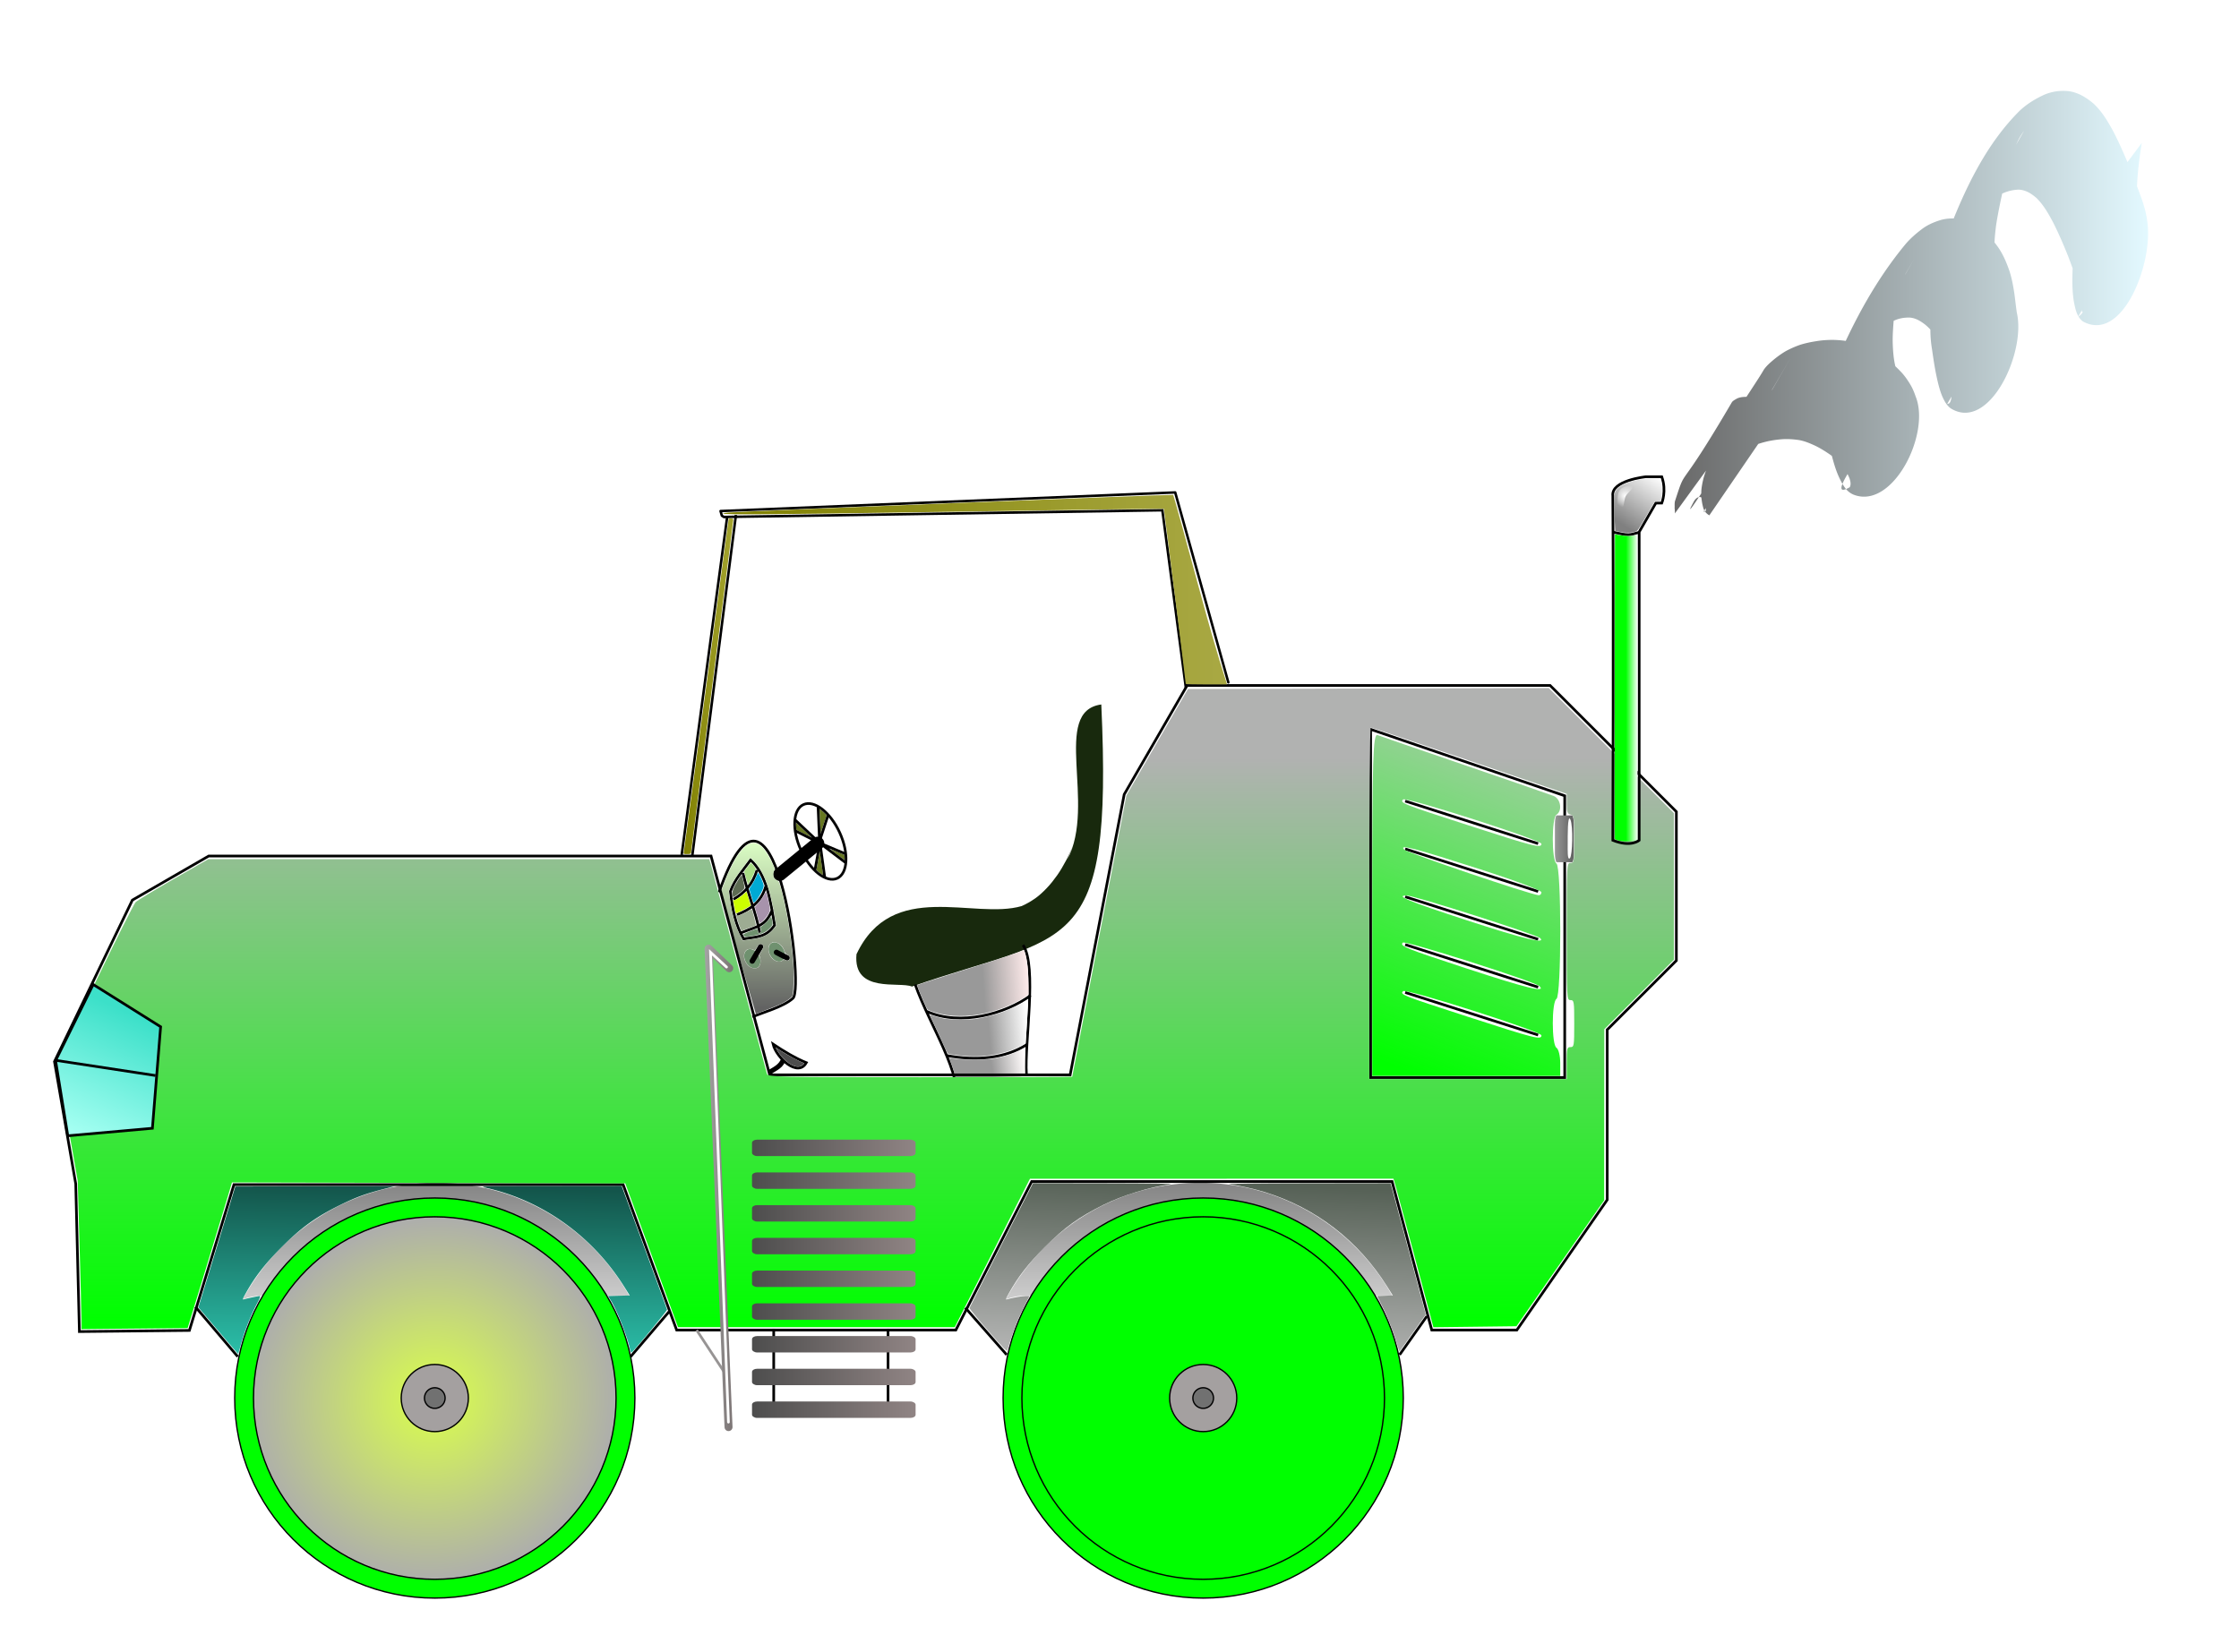
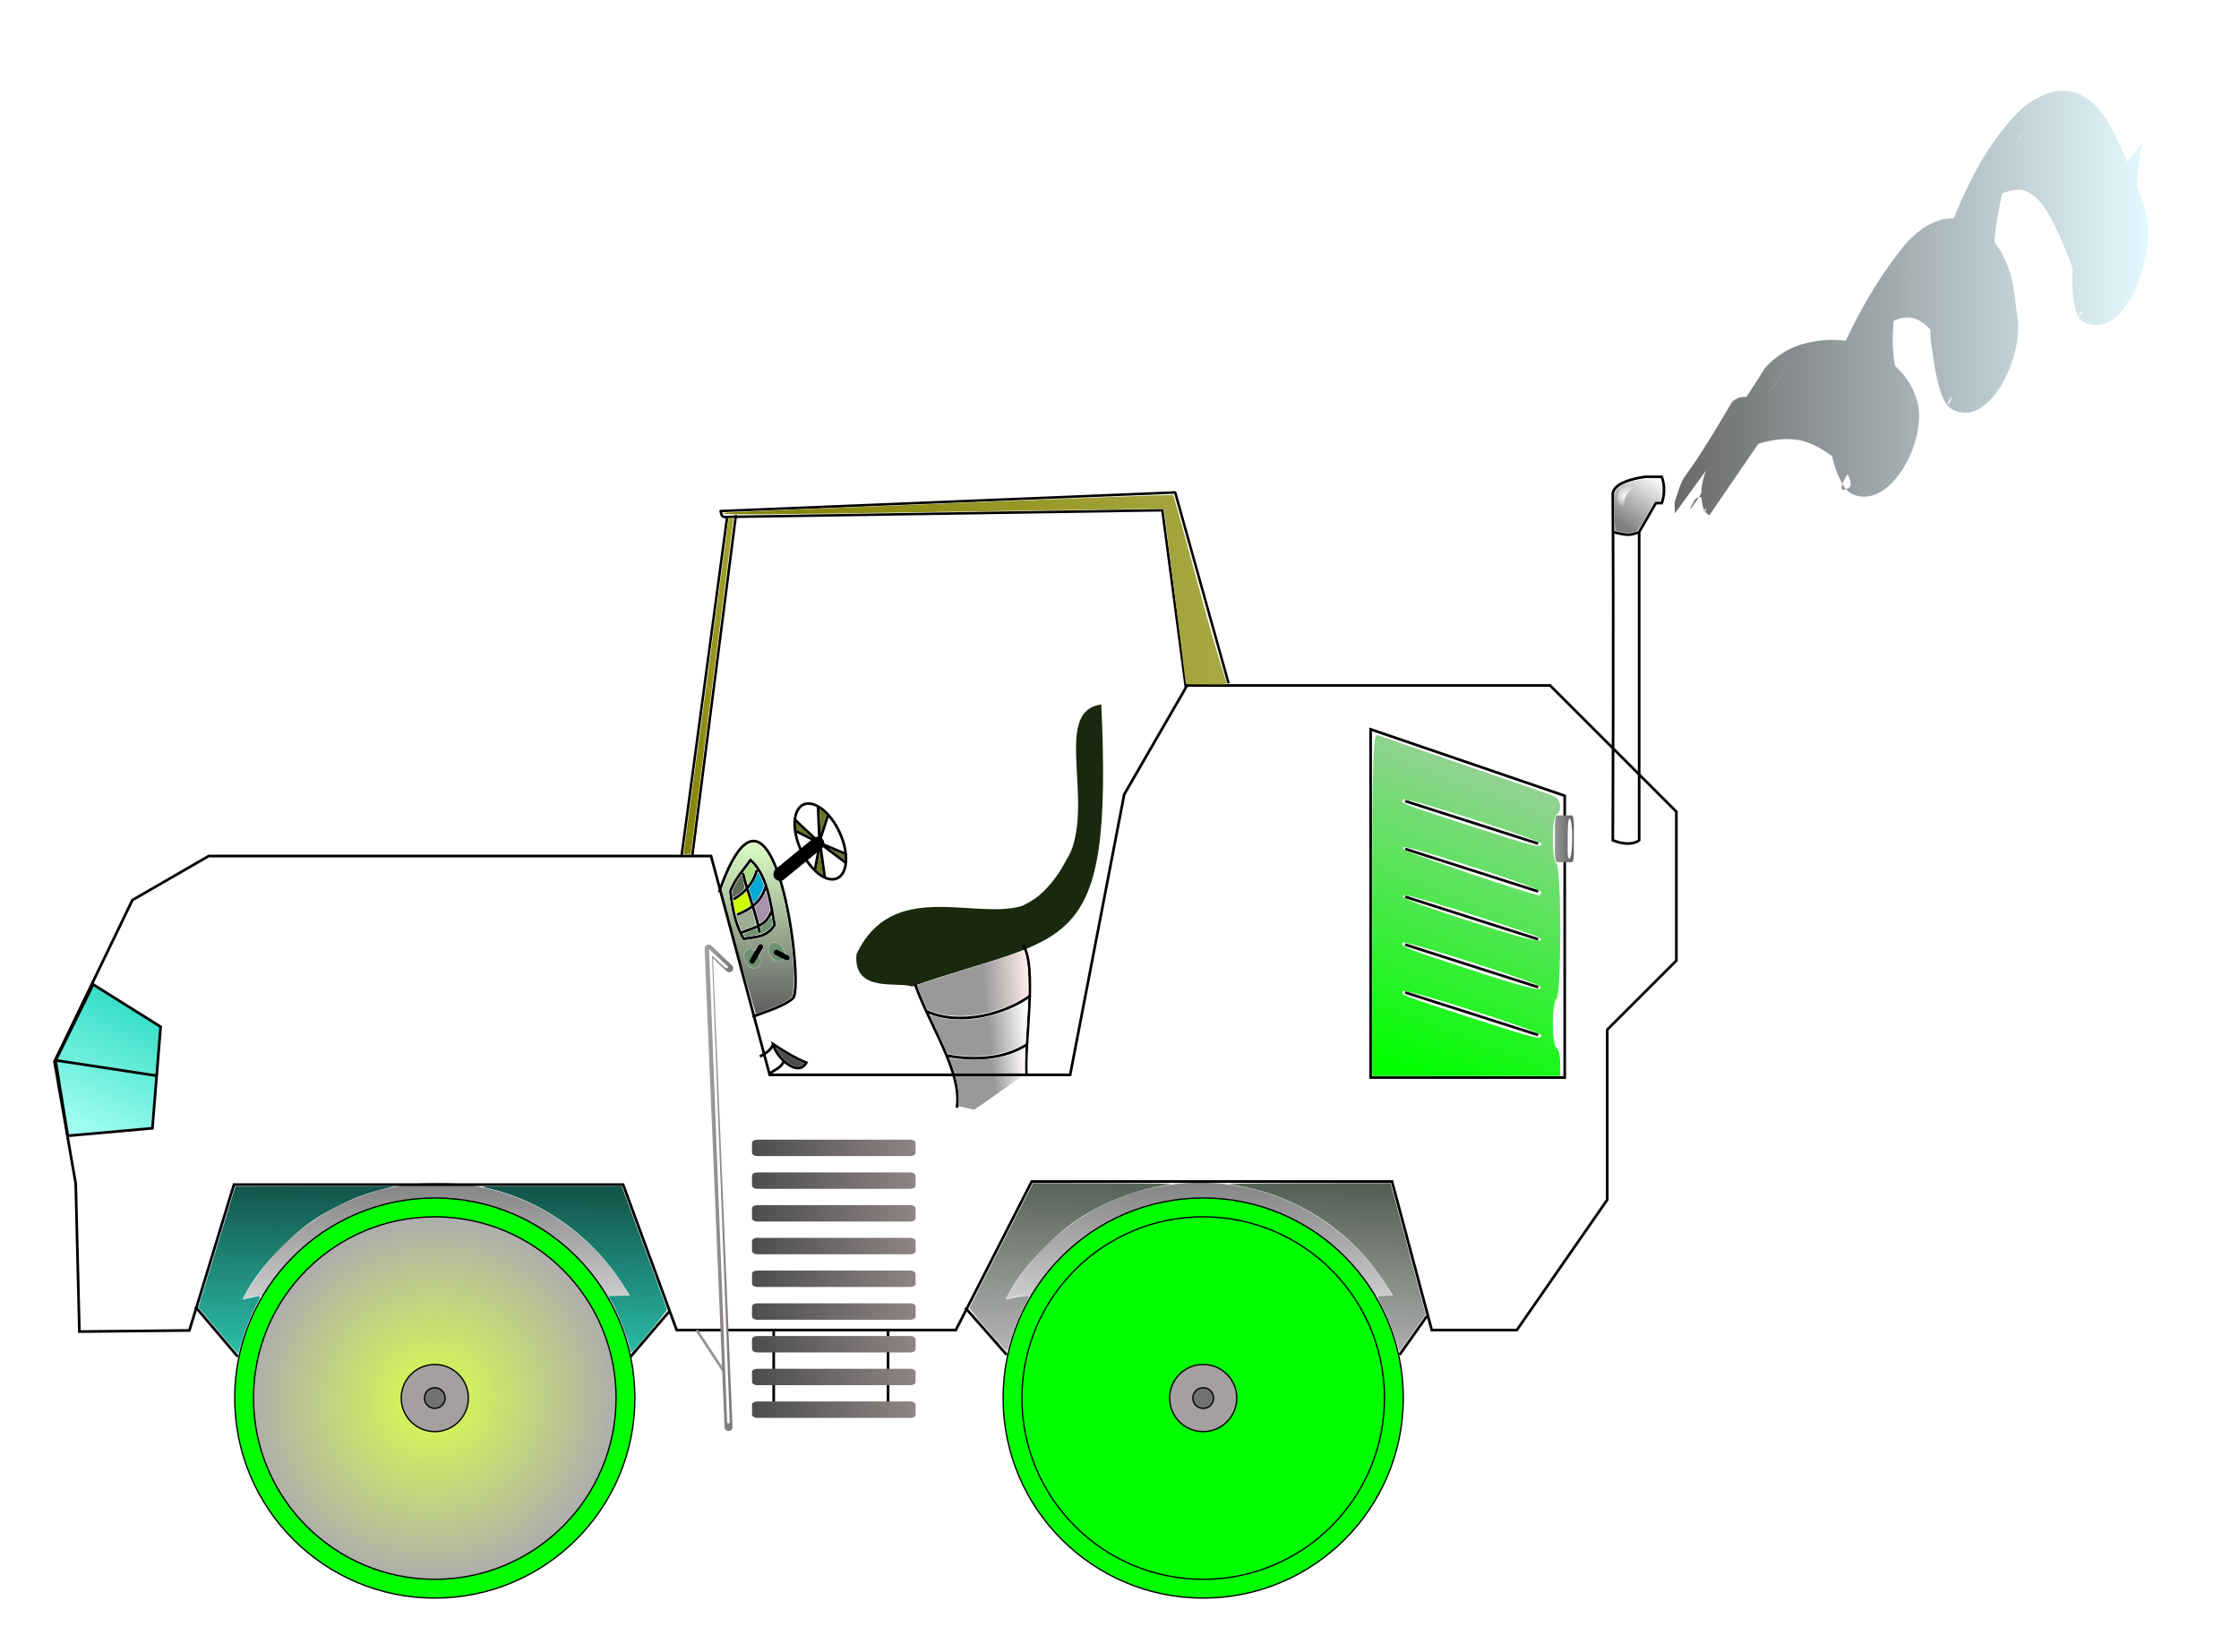
<svg xmlns="http://www.w3.org/2000/svg" xmlns:xlink="http://www.w3.org/1999/xlink" viewBox="0 0 842.1 621.44">
  <defs>
    <linearGradient id="u" y2="875.59" xlink:href="#e" gradientUnits="userSpaceOnUse" x2="509.47" y1="811.95" x1="511.95" />
    <linearGradient id="f">
      <stop offset="0" stop-color="#4d4d4d" />
      <stop offset="1" stop-color="#908484" />
    </linearGradient>
    <linearGradient id="d">
      <stop offset="0" stop-color="#13544a" />
      <stop offset="1" stop-color="#2bbfa9" />
    </linearGradient>
    <linearGradient id="c">
      <stop offset="0" stop-color="#999" />
      <stop offset="1" stop-color="#505050" />
    </linearGradient>
    <linearGradient id="b">
      <stop offset="0" stop-color="#838383" />
      <stop offset="1" stop-color="#cbcbcb" />
    </linearGradient>
    <linearGradient id="a">
      <stop offset="0" stop-color="#daff4b" />
      <stop offset="1" stop-color="#adadad" />
    </linearGradient>
    <linearGradient id="i" y2="223.46" gradientUnits="userSpaceOnUse" x2="267.99" gradientTransform="translate(78 455)" y1="286.04" x1="269.05">
      <stop offset="0" stop-color="#626262" />
      <stop offset="1" stop-color="#dcffc5" />
    </linearGradient>
    <linearGradient id="M" y2="579.06" gradientUnits="userSpaceOnUse" x2="523.4" gradientTransform="matrix(1 0 0 .876 0 85.666)" y1="579.06" x1="332.42">
      <stop offset="0" stop-color="olive" />
      <stop offset="1" stop-color="#a9a944" />
    </linearGradient>
    <linearGradient id="j" y2="261.29" gradientUnits="userSpaceOnUse" x2="377.77" gradientTransform="matrix(.83 0 0 1.219 133.73 416.03)" y1="263.41" x1="357.27">
      <stop offset="0" stop-color="#999" />
      <stop offset="1" stop-color="#ffebeb" />
    </linearGradient>
    <linearGradient id="k" y2="276.95" gradientUnits="userSpaceOnUse" x2="377.7" gradientTransform="matrix(.83 0 0 1.219 133.73 416.03)" y1="279.42" x1="360.12">
      <stop offset="0" stop-color="#999" />
      <stop offset="1" stop-color="#fff" />
    </linearGradient>
    <linearGradient id="l" y2="288.69" gradientUnits="userSpaceOnUse" x2="376.36" gradientTransform="matrix(.83 0 0 1.219 133.73 416.03)" y1="291.69" x1="361.69">
      <stop offset="0" stop-color="#999" />
      <stop offset="1" stop-color="#fffbfb" />
    </linearGradient>
    <linearGradient id="B" y2="860.39" xlink:href="#f" gradientUnits="userSpaceOnUse" x2="404.86" y1="860.39" x1="343.34" />
    <linearGradient id="g" y2="854.46" xlink:href="#b" gradientUnits="userSpaceOnUse" x2="367.7" y1="811.24" x1="367.7" />
    <linearGradient id="n" y2="717.86" xlink:href="#c" gradientUnits="userSpaceOnUse" x2="654.55" y1="717.86" x1="645" />
    <linearGradient id="C" y2="848.07" xlink:href="#f" gradientUnits="userSpaceOnUse" x2="404.86" y1="848.07" x1="343.34" />
    <linearGradient id="p" y2="652.14" gradientUnits="userSpaceOnUse" x2="371.94" y1="864.27" x1="371.94">
      <stop offset="0" stop-color="#0f0" />
      <stop offset="1" stop-color="#b1b2b1" />
    </linearGradient>
    <linearGradient id="r" y2="657.8" gradientUnits="userSpaceOnUse" x2="627.91" y1="768.11" x1="585.48">
      <stop offset="0" stop-color="#0f0" />
      <stop offset="1" stop-color="#95d195" />
    </linearGradient>
    <linearGradient id="D" y2="835.76" xlink:href="#f" gradientUnits="userSpaceOnUse" x2="404.86" y1="835.76" x1="343.34" />
    <linearGradient id="s" y2="747.61" gradientUnits="userSpaceOnUse" x2="108.25" y1="792.61" x1="87.5">
      <stop offset="0" stop-color="#a5fff2" />
      <stop offset="1" stop-color="#3ce0c9" />
    </linearGradient>
    <linearGradient id="t" y2="877.28" xlink:href="#d" gradientUnits="userSpaceOnUse" x2="215.92" y1="813.29" x1="216.79" />
    <linearGradient id="e">
      <stop offset="0" stop-color="#566156" />
      <stop offset="1" stop-color="#b1b2b1" />
    </linearGradient>
    <linearGradient id="v" y2="624.61" gradientUnits="userSpaceOnUse" x2="715.5" gradientTransform="translate(-39)" y1="624.61" x1="711">
      <stop offset="0" stop-color="#0f0" />
      <stop offset="1" stop-color="#fff" />
    </linearGradient>
    <linearGradient id="w" y2="546.86" gradientUnits="userSpaceOnUse" x2="724.25" gradientTransform="translate(-39)" y1="565.61" x1="711.5">
      <stop offset="0" stop-color="gray" />
      <stop offset="1" stop-color="#fff" />
    </linearGradient>
    <linearGradient id="E" y2="798.82" xlink:href="#f" gradientUnits="userSpaceOnUse" x2="404.86" y1="798.82" x1="343.34" />
    <linearGradient id="F" y2="811.14" xlink:href="#f" gradientUnits="userSpaceOnUse" x2="404.86" y1="811.14" x1="343.34" />
    <linearGradient id="A" y2="481.03" gradientUnits="userSpaceOnUse" x2="868.42" y1="481.03" x1="690.33">
      <stop offset="0" stop-color="#696969" />
      <stop offset="1" stop-color="#e3f9ff" />
    </linearGradient>
    <linearGradient id="G" y2="823.45" xlink:href="#f" gradientUnits="userSpaceOnUse" x2="404.86" y1="823.45" x1="343.34" />
    <linearGradient id="K" y2="813.86" gradientUnits="userSpaceOnUse" x2="337.5" y1="813.86" x1="325.5">
      <stop offset="0" stop-color="#a4a4a4" />
      <stop offset="1" stop-color="#766e6e" />
    </linearGradient>
    <linearGradient id="J" y2="872.7" xlink:href="#f" gradientUnits="userSpaceOnUse" x2="404.86" y1="872.7" x1="343.34" />
    <linearGradient id="I" y2="885.01" xlink:href="#f" gradientUnits="userSpaceOnUse" x2="404.86" y1="885.01" x1="343.34" />
    <linearGradient id="H" y2="897.32" xlink:href="#f" gradientUnits="userSpaceOnUse" x2="404.86" y1="897.32" x1="343.34" />
    <linearGradient id="N" y2="616.13" gradientUnits="userSpaceOnUse" x2="336.29" gradientTransform="matrix(1 0 0 .876 0 85.666)" y1="616.13" x1="317.63">
      <stop offset="0" stop-color="olive" />
      <stop offset="1" stop-color="#a5a531" />
    </linearGradient>
    <filter id="z" color-interpolation-filters="sRGB">
      <feGaussianBlur stdDeviation="5.911" />
    </filter>
    <filter id="x" color-interpolation-filters="sRGB">
      <feGaussianBlur stdDeviation=".184" />
    </filter>
    <filter id="q" color-interpolation-filters="sRGB">
      <feGaussianBlur stdDeviation=".497" />
    </filter>
    <filter id="o" height="1.067" width="1.589" color-interpolation-filters="sRGB" y="-.033" x="-.294">
      <feGaussianBlur stdDeviation=".21" />
    </filter>
    <filter id="L" height="1.012" width="1.319" color-interpolation-filters="sRGB" y="-.006" x="-.159">
      <feGaussianBlur stdDeviation=".448" />
    </filter>
    <filter id="h" color-interpolation-filters="sRGB">
      <feGaussianBlur stdDeviation=".232" />
    </filter>
    <radialGradient id="y" gradientUnits="userSpaceOnUse" cy="554.04" cx="710.72" gradientTransform="matrix(.672 -1.095 1.195 .733 -467.8 925.74)" r="3.426">
      <stop offset="0" stop-color="#fff" />
      <stop offset="1" stop-color="#fff" stop-opacity="0" />
    </radialGradient>
    <radialGradient id="m" xlink:href="#a" gradientUnits="userSpaceOnUse" cy="257.37" cx="209.1" gradientTransform="matrix(.841 -.59 .574 .819 -114.67 170.16)" r="68.435" />
  </defs>
  <g transform="translate(-60.5 -367)">
    <path d="M351.5 866.86v31M394.5 866.86v31" stroke="#000" fill="none" />
    <g fill="url(#g)">
      <path d="M511.88 811.94c-31.602 0-59.068 17.737-73 43.781a24.56 24.56 0 018.031-1.344h134.84c.815 0 1.613.049 2.406.125-14.13-25.37-41.179-42.562-72.28-42.562zM224.88 811.94c-31.602 0-59.068 17.737-73 43.781a24.56 24.56 0 018.031-1.344h134.84c.815 0 1.613.049 2.406.125-14.13-25.37-41.179-42.562-72.28-42.562z" />
    </g>
    <path d="M382.63 725.97c13.423-28.483 44.139-12.854 62.129-18.115 1.735-.756 3.413-1.738 5.05-2.866 1.546-1.08 2.988-2.435 4.38-3.891 1.391-1.437 2.67-3.08 3.9-4.802 1.223-1.73 2.32-3.635 3.369-5.591 1.27-2.077 4.56-10.636.502-.359 10.976-20.878-6.18-55.789 12.744-58.33 4.419 95.97-12.13 85.497-71.222 106.12-4.694-2.019-22.226 2.736-20.852-12.167z" fill="#18290d" />
    <path d="M445.26 722.52c5.402 7.932.484 36.92 1.27 48.462M404.71 737.37c5.769 16.147 17.712 33.027 15.699 46.335M416.6 764.09c10.885 2.03 21.913 1.211 30.37-4.31M409.12 747.5c12.53 5.603 29.546.929 39.027-6.034" stroke="#000" stroke-width="1.006" fill="none" />
    <path d="M330.94 702.65c20.441-58.856 32.35 35.584 27.81 39.857-3.448 3.246-11.86 5.489-15.219 7.044" stroke="#000" fill="none" />
    <path d="M376.31 680.207c3.509 7.657 3.097 15.356-.92 17.196s-10.117-2.875-13.625-10.532c-3.509-7.657-3.096-15.356.92-17.196s10.117 2.875 13.625 10.532z" stroke="#060606" fill="#fff" />
    <path d="M353.79 695.91l14.226-11.651" stroke="#000" stroke-linecap="round" stroke-width="5" fill="none" />
    <path d="M367.02 694.3l1.873-10.261 1.796 12.998M371.97 673.56l-3.238 9.907-.548-12.897" stroke="#000" fill="none" />
    <path d="M378.46 688.2l-9.632-4.043 9.536 7.229M368.65 684.03l-9.12-8.592M368.28 683.89l-8.746-4.39" stroke="#000" fill="none" />
    <path d="M369.36 695.73c-.607-.419-1.487-1.129-1.677-1.352-.112-.132-.103-.193.513-3.57.345-1.891.633-3.396.64-3.344.142 1.077 1.157 8.422 1.178 8.523.016.078.005.141-.026.14-.03 0-.313-.18-.628-.397zM375.43 688.49c-1.442-1.097-2.595-2.003-2.562-2.013.034-.01 1.211.464 2.616 1.054 1.962.824 2.565 1.102 2.598 1.199.066.196.09 1.767.026 1.76-.03-.003-1.235-.903-2.678-2zM369.14 680.38c-.023-.214-.393-8.957-.38-8.975.088-.117 2.587 2.094 2.582 2.284-.002.066-2.086 6.497-2.17 6.692-.017.041-.028.04-.032-.001zM362.77 680.54l-2.719-1.373-.053-.536c-.028-.295-.06-.887-.068-1.315l-.016-.78.235.233c.13.128 1.33 1.259 2.668 2.512 2.644 2.479 2.824 2.653 2.733 2.64-.033-.005-1.284-.626-2.78-1.381z" stroke="#000" stroke-linecap="round" stroke-width=".063" fill="#677821" />
    <path d="M351.83 715.04c-1.587-9.4-2.984-18.945-9.014-24.533-2.919 3.98-5.926 7.194-7.609 11.776.716 6.816 1.948 12.745 4.962 17.908 5.346-.806 8.63-.677 11.661-5.15zM345.2 694.33c-1.607 5.35-4.78 8.621-8.836 10.988M348.52 700.43c-1.84 6.275-6.127 8.757-10.827 10.678M351.01 709.01c-2.33 6.48-5.943 6.515-11.774 8.899M339.92 695.42c1.72 7.504 4.792 14.411 6.325 22.451" stroke="#000" fill="none" />
    <path d="M341.06 697.27l-.7-2.46 1.158-1.526c.637-.84 1.249-1.579 1.36-1.643.112-.064.583.402 1.047 1.036l.843 1.152-.75 1.84c-.627 1.538-1.999 4.068-2.202 4.062-.031 0-.371-1.108-.756-2.461z" fill="#aade87" />
    <path d="M339.04 716.46c-.408-.856-1.755-5.05-1.743-5.43.005-.153.15-.071.323.181.297.433.421.41 2.201-.417 1.037-.482 2.209-1.09 2.603-1.351.394-.261.752-.433.796-.382.284.33 1.7 5.875 1.534 6.01-.21.169-1.688.754-4.06 1.606l-1.324.476-.33-.693z" fill="#9dac93" />
    <path d="M336.15 704.27c-.474-1.689-.072-2.977 1.917-6.147.678-1.08 1.265-1.964 1.305-1.963.236.007 1.259 4.457 1.13 4.914-.087.306-.937 1.148-1.889 1.871-2.147 1.63-2.347 1.738-2.463 1.325z" fill="#5d6c53" />
    <path d="M343.04 703.96l-.748-2.586 1.023-1.595c.914-1.424 1.312-2.203 2.113-4.13.207-.498.349-.316 1.28 1.637.582 1.223 1.036 2.544 1.022 2.98-.043 1.436-2.957 6.31-3.758 6.286-.102-.003-.52-1.17-.932-2.592z" fill="#00aad4" />
    <path d="M346.09 714.08c-.061-.184-.461-1.571-.889-3.083l-.776-2.748 1.395-1.624c.768-.894 1.695-2.222 2.06-2.952.785-1.567.731-1.65 1.7 2.618.536 2.362.574 2.835.293 3.679-.58 1.746-3.51 4.928-3.783 4.11z" fill="#a793ac" />
    <path d="M336.77 708.4c-.223-1.21-.458-2.361-.522-2.558-.073-.225-.01-.287.169-.169.323.213 2.19-.922 3.778-2.297l1.065-.923.788 2.612.788 2.612-1.43.854c-1.235.737-3.925 2.08-4.154 2.072-.042 0-.259-.992-.482-2.203z" fill="#cf0" />
    <path d="M340.36 719.15c-.16-.17-.287-.436-.282-.59.007-.225 1.964-1.067 4.973-2.14.164-.058.345.281.425.794.14.891.438 1.085 1.083.703.266-.158.289-.41.104-1.167-.13-.53-.21-.975-.179-.986.597-.224 2.742-2.167 3.3-2.99.799-1.18.822-1.163 1.162.856.199 1.182.17 1.293-.575 2.177-1.566 1.86-3.459 2.724-7.292 3.332-2.494.395-2.357.395-2.719.011zM345.834 726.306c1.06 1.859.85 3.976-.47 4.728s-3.248-.145-4.308-2.004-.85-3.976.47-4.729 3.248.145 4.308 2.005z" fill="#6f916f" />
    <path d="M343.42 728.54l3.165-5.407" stroke="#000" stroke-linecap="round" stroke-width="2" fill="none" />
    <path d="M355.02 723.756c1.06 1.859.849 3.976-.47 4.728s-3.249-.145-4.309-2.004-.85-3.976.47-4.729 3.248.145 4.308 2.005z" fill="#6f916f" />
    <path d="M352.53 725.27a105.156 105.156 0 004.023 2.066" stroke="#000" stroke-linecap="round" stroke-width="2" fill="none" />
    <path d="M339.4 720.64l-7.308-22.538.76-2.314c3.553-10.822 7.56-16.898 11.144-16.898 2.416 0 4.997 2.791 7.51 8.124.75 1.593.773 1.687.484 2.007-.214.237-.304.64-.304 1.365 0 1.234.379 1.845 1.473 2.378.724.352.74.381 1.435 2.566 2.351 7.397 4.54 18.456 5.6 28.284.403 3.74.458 11.454.088 12.332-.27.64-1.746 1.825-3.48 2.795-1.366.764-3.72 1.825-7.34 3.309l-2.754 1.128-7.308-22.538zm7.41 5.192c1.017-.527 1.375-2.357.783-4.009l-.293-.819.734-1.338c.774-1.41.886-1.965.5-2.493-.27-.369-1.054-.424-1.443-.101-.145.12-.516.668-.825 1.215-.308.548-.58 1.022-.603 1.053s-.302-.077-.62-.24c-.855-.443-2.227-.273-2.754.34-1.128 1.311-.849 3.593.647 5.297 1.09 1.241 2.707 1.698 3.873 1.094zm9.345-3.009c.286-.24.564-.392.619-.338.054.055.38.163.722.24.902.203 1.386-.175 1.315-1.028-.048-.571-.154-.7-.913-1.11-.739-.398-.902-.588-1.161-1.355-.62-1.83-2.009-3.047-3.628-3.182-.877-.072-.988-.036-1.608.532-.58.531-.675.734-.745 1.569-.218 2.628 1.703 5.11 3.956 5.11.725 0 1.036-.094 1.444-.437zm-9.437-8.135c1.41-.353 3.363-1.317 4.306-2.125.413-.355 1.114-1.116 1.557-1.691l.805-1.047-.527-2.695c-.29-1.483-.565-2.895-.611-3.138-.167-.875-1.35-5.422-1.77-6.806-1.106-3.644-2.721-7.066-4.372-9.266-1.266-1.686-3.112-3.508-3.322-3.278-.086.093-1.191 1.641-2.458 3.44-2.59 3.68-3.814 5.731-4.638 7.778l-.565 1.4.48 2.88c.9 5.384 1.994 9.106 3.709 12.603.524 1.069 1.107 2.189 1.295 2.488l.342.545 2.345-.409c1.29-.224 2.831-.53 3.424-.678z" transform="rotate(1.729 172.563 681.816)" filter="url(#h)" fill="url(#i)" />
    <path d="M418.95 749.12c-3.244-.249-6.522-.991-8.962-2.03-.749-.319-.765-.344-2.07-3.285-1.279-2.884-2.58-6.108-2.498-6.19.132-.13 9.854-3.272 16.693-5.396 13.42-4.166 22.816-7.292 23.335-7.764.35-.317 1.178 2.97 1.55 6.149.118 1.008.255 3.787.304 6.175l.09 4.344-.596.446c-1.61 1.207-5.645 3.286-8.618 4.441-6.302 2.45-13.23 3.57-19.229 3.11z" fill="url(#j)" />
    <path d="M422.92 764.21c-2.15-.194-5.08-.585-5.683-.76-.327-.094-.709-.801-2.063-3.817a484.005 484.005 0 00-3.383-7.337c-1.5-3.169-1.673-3.617-1.337-3.494 1.05.387 3.266.994 4.91 1.345 2.298.49 9.99.556 12.544.108 6.927-1.216 13.173-3.47 17.936-6.473l1.357-.856-.002.792c0 .66-.428 8.043-.82 14.194l-.099 1.55-1.41.75c-2.376 1.265-3.73 1.823-6.064 2.502-5.1 1.483-10.442 1.986-15.886 1.496z" fill="url(#k)" />
    <path d="M423.88 783.79l-2.861-.65-.011-2.828c-.01-2.366-.076-3.174-.406-4.943-.491-2.637-1.49-6.156-2.428-8.553-.395-1.008-.708-1.842-.697-1.854.012-.012.813.121 1.781.297 2.77.502 12.421.491 15.112-.017 4.192-.793 8.531-2.257 10.93-3.688l.924-.552-.095 1.646c-.052.906-.095 3.161-.095 5.012v3.366l-9.5 6.733c-5.225 3.703-9.566 6.721-9.647 6.707-.08-.014-1.434-.318-3.007-.676z" fill="url(#l)" />
    <g stroke="#000" stroke-linecap="round" stroke-width=".5">
      <path d="M299.284 892.929c0 41.563-33.693 75.256-75.256 75.256s-75.256-33.693-75.256-75.256 33.693-75.256 75.256-75.256 75.256 33.693 75.256 75.256z" fill="#0f0" />
      <path d="M277.79 256.87c0 37.658-30.528 68.185-68.185 68.185-37.658 0-68.185-30.528-68.185-68.185 0-37.658 30.528-68.185 68.185-68.185 37.658 0 68.185 30.528 68.185 68.185z" transform="translate(14.421 636.067)" fill="url(#m)" />
      <path d="M236.655 892.932c0 6.974-5.653 12.627-12.627 12.627-6.974 0-12.627-5.653-12.627-12.627 0-6.974 5.653-12.627 12.627-12.627 6.974 0 12.627 5.653 12.627 12.627z" fill="#a4a0a0" />
      <path d="M227.903 892.937a3.875 3.875 0 11-7.75 0 3.875 3.875 0 017.75 0z" fill="#717171" />
    </g>
    <g stroke="#000" stroke-linecap="round" stroke-width=".5">
      <path d="M588.284 892.929c0 41.563-33.693 75.256-75.256 75.256s-75.256-33.693-75.256-75.256 33.693-75.256 75.256-75.256 75.256 33.693 75.256 75.256z" fill="#0f0" />
      <path d="M277.79 256.87c0 37.658-30.528 68.185-68.185 68.185-37.658 0-68.185-30.528-68.185-68.185 0-37.658 30.528-68.185 68.185-68.185 37.658 0 68.185 30.528 68.185 68.185z" transform="translate(303.421 636.067)" fill="url(#m)" />
      <path d="M525.655 892.932c0 6.974-5.653 12.627-12.627 12.627-6.974 0-12.627-5.653-12.627-12.627 0-6.974 5.653-12.627 12.627-12.627 6.974 0 12.627 5.653 12.627 12.627z" fill="#a4a0a0" />
      <path d="M516.903 892.937a3.875 3.875 0 11-7.75 0 3.875 3.875 0 017.75 0z" fill="#717171" />
    </g>
    <path d="M148.49 812.65h146.37l20.136 54.709h105l28.536-55.879h135.53l14.93 55.879h32l34-49v-64l26-26v-56l-47.5-47.5h-136.5l-23.671 40.999-20.33 105.5h-113l-22.059-82.324h-188.94l-28.702 16.571-29.3 60.75 8 46 1.373 55.573 41.373-.427z" stroke="#000" fill="none" />
    <path d="M576 641.36v131h73v-106zM639 684.36l-50-16M639 702.36l-50-16M639 756.36l-50-16M639 738.36l-50-16M639 720.36l-50-16" stroke="#000" fill="none" />
    <rect rx=".688" ry="3.375" height="17.625" width="7.125" y="673.74" x="645.31" fill="url(#n)" />
-     <rect rx=".688" ry="3.375" height="17.625" width="7.125" y="743.24" x="645.31" fill="url(#n)" />
    <path d="M651.12 675.3c1.103 2.427.799 13.647-.188 14.562-.986.915-.812-3.221-.812-5.438s-.103-11.552 1-9.125zM651.12 744.55c1.103 2.427.799 13.647-.188 14.562-.986.915-.812-3.221-.812-5.438s-.103-11.552 1-9.125z" filter="url(#o)" fill="#fff" />
-     <path d="M91.121 863.28c-.008-2.048-.325-14.609-.704-27.913l-.69-24.189-3.91-22.261-3.911-22.261 14.22-29.563c7.82-16.26 14.75-30.084 15.398-30.72.648-.636 7.06-4.534 14.249-8.662l13.07-7.505h188.425l1.054 3.712c.58 2.042 5.378 19.94 10.661 39.775 5.284 19.834 9.772 36.62 9.973 37.3.345 1.165 3.702 1.237 57.594 1.237 31.475 0 57.23-.08 57.23-.176 0-.097 4.585-23.947 10.187-53l10.187-52.823 11.57-20.01 11.568-20.008 67.86-.18 67.86-.181 23.52 23.511 23.518 23.511v55.176l-13.08 13.067-13.082 13.067-.026 32.181-.027 32.181-16.492 23.688-16.492 23.688-15.624.19-15.624.19-.696-2.665c-2.127-8.143-12.361-46.362-13.258-49.51l-1.058-3.713-68.362.017-68.362.017-14.142 27.91-14.142 27.91-52.036.004-52.036.003-9.924-27.047-9.924-27.047L221.7 812l-73.963-.18-1.506 5.13c-.828 2.821-4.58 15.153-8.338 27.404l-6.833 22.274-19.965.187-19.965.188-.014-3.723zm558.63-96.36c0-5.539.11-6.01 1.414-6.01 1.339 0 1.414-.472 1.414-8.84s-.075-8.838-1.414-8.838c-1.388 0-1.414-.471-1.414-25.809s.026-25.809 1.414-25.809c1.34 0 1.414-.471 1.414-8.905 0-8.31-.094-8.93-1.414-9.275-1.187-.31-1.414-.964-1.414-4.082v-3.713l-36.593-12.487c-20.126-6.868-36.831-12.48-37.123-12.468-.292.01-.53 29.77-.53 66.133v66.114h74.246v-6.01z" fill="url(#p)" />
    <path d="M576.6 707.27c0-54.886.297-64.384 1.992-63.734 1.095.42 15.892 5.522 32.88 11.336 16.989 5.814 32.002 11.016 33.364 11.559 2.674 1.067 3.36 5.627 1.06 7.049-1.842 1.138-1.842 17.246 0 18.385 1.902 1.175 1.902 49.737 0 50.912-1.842 1.138-1.842 17.246 0 18.385.778.48 1.415 3.064 1.415 5.74v4.866H576.6V707.27zm63.64 49.215c0-1.43-50.919-17.708-52.003-16.624-1.278 1.278-.743 1.49 24.426 9.663 25.326 8.224 27.577 8.792 27.577 6.96zm-.778-18.53c-1.79-1.713-50.476-17.228-51.343-16.361-1.276 1.276.794 2.116 23.96 9.729 22.724 7.468 30.13 9.261 27.382 6.632zm.298-18.05c-1.29-1.29-47.383-16.02-50.13-16.02-4.632 0 .443 2.095 22.653 9.354 21.278 6.953 29.841 9.03 27.476 6.666zm.48-17.254c0-.68-10.023-4.457-22.274-8.394-25.962-8.346-31.368-9.755-29.345-7.65 1.162 1.21 47.045 16.787 50.558 17.165.583.062 1.06-.442 1.06-1.12zm0-18.226c0-1.38-50.967-17.725-52.012-16.68-1.3 1.3-.495 1.62 24.435 9.701 25.037 8.117 27.577 8.76 27.577 6.979z" filter="url(#q)" fill="url(#r)" />
    <path d="M95.548 737.35l25.367 15.91-3.094 38.184-31.82 2.828-4.596-28.284z" stroke="#000" fill="url(#s)" />
    <path d="M81.25 765.86l37.75 5.75M134 858.61l15.91 18.738M297.69 877.35l14.496-16.971" stroke="#000" fill="none" />
    <g fill="url(#t)">
      <path d="M142.57 867.62l-7.456-8.797 4.413-14.432a26778.55 26778.55 0 006.944-22.741l2.53-8.309 30.048-.074 30.047-.074-4.596 1.187c-6.451 1.667-10.203 3.045-15.91 5.846-9.205 4.518-14.684 8.454-22.123 15.893-6.198 6.197-10.12 11.245-13.582 17.48-1.163 2.093-1.25 2.395-.638 2.2.985-.312 5.486-1.255 6.027-1.263.263-.004-.196 1.182-1.126 2.91-2.198 4.084-4.583 10.075-5.894 14.807-.613 2.211-1.14 4.053-1.171 4.092-.031.04-3.412-3.887-7.513-8.725zM297.33 874.08c-1.05-4.722-4.931-14.442-7.202-18.036l-.942-1.491 4.086-.1 4.086-.1-2.086-3.32c-11.932-18.987-30.586-32.357-51.851-37.164-2.851-.644-2.832-.645 24.023-.675l26.876-.03 8.479 23.032c4.663 12.667 8.527 23.229 8.586 23.472.08.33-9.967 12.533-13.176 16.004-.336.362-.518.032-.88-1.591z" />
    </g>
    <path d="M439.11 876.65l-15.55-17.68M586.9 876.65l10.253-14.496" stroke="#000" fill="none" />
    <g fill="url(#u)">
      <path d="M432.1 867.58c-3.89-4.45-7.019-8.287-6.955-8.528.064-.241 5.46-10.902 11.993-23.69l11.877-23.252 27.075.045c17.684.03 26.22.154 24.613.36-7.68.984-18.023 4.162-25.258 7.76-9.174 4.561-14.612 8.483-21.98 15.85-6.197 6.198-10.12 11.245-13.582 17.48-1.163 2.093-1.25 2.396-.637 2.201 1.692-.537 5.699-1.258 7.022-1.264l1.44-.006-2.535 5.063c-2.145 4.283-3.666 8.317-5.774 15.315-.194.644-1.266-.433-7.299-7.334zM586.65 875c-1.962-6.577-3.862-11.676-5.82-15.626l-2.39-4.817 2.957-.101 2.955-.101-2.087-3.32c-10.915-17.364-26.74-29.585-46.088-35.588-3.97-1.232-9.561-2.467-13.39-2.958-1.358-.174 10.582-.313 29.201-.34l31.5-.044.382 1.326c.211.729 3.19 11.848 6.622 24.709l6.238 23.383-4.844 6.845c-2.664 3.765-4.899 6.908-4.966 6.985-.067.076-.188-.083-.27-.354z" />
    </g>
    <path d="M677 683.11v-116l6.263-10.848h2.237s1.896-4.568 0-9.902c-2.04.023-6 0-6 0s-13.112 1.348-12.406 7.163c.322 44.48 0 129.59 0 129.59 6.906 2.75 9.906 0 9.906 0zM677.12 567.2c-4.041 1.157-3.774 1.377-10.253-.088" stroke="#000" fill="none" />
-     <path d="M669.37 683.2c-.755-.21-1.43-.463-1.5-.56-.071-.097-.092-25.925-.048-57.394l.082-57.217.92.168c3.344.612 5.565.615 7.106.01.416-.163.438 2.663.438 57.221v57.393l-.563.308c-.87.475-4.83.52-6.435.072z" fill="url(#v)" />
    <path d="M671.07 567.31c-.783-.111-1.796-.298-2.25-.415l-.826-.213-.16-3.235c-.32-6.515-.25-10.585.196-11.526 1.285-2.709 7.352-4.834 13.799-4.834h3.23l.28 1.11c.355 1.407.36 4.49.012 6.114l-.268 1.25-1.126.075-1.126.076-3.169 5.476c-2.877 4.973-3.248 5.503-4.043 5.773-1.316.448-2.96.574-4.549.349z" fill="url(#w)" />
    <path d="M674.69 549.67c-4.747.22-5.875 1.481-5.875 5.938 0 .287-.178 1.571 0 1.75.377.376 1.106 1.518 1.813.812.877-.877.568-3.612 1.562-4.938.778-1.036 2.708-2.624 2.5-3.562z" filter="url(#x)" fill="url(#y)" />
    <path d="M690.43 560.15c.032-.69-.03-1.372-.101-2.058.068-.942-.094-1.905.22-2.809 4.511-13.82.308-1.059 21.3-36.927.317-.542 1.246-1.029 1.77-1.332 1.052-.594 2.321-.702 3.511-.734 1.159-.007 2.26.314 3.32.751 1.043.452 1.944 1.135 2.779 1.895.806.72 1.424 1.597 2.001 2.501.497.89.948 1.821 1.206 2.81.09.674.392 1.261.806 1.786l-23.847 34.834c-1.078-.608-1.804-1.453-2.22-2.602-.28-.983-.512-1.98-.632-2.995-.243-1.318-.213-2.661-.14-3.993.158-1.568.471-3.122.87-4.647 4.334-14.349 18.186-32.886 22.606-40.544.991-1.449 2.312-2.597 3.646-3.716a36.453 36.453 0 014.507-3.214 36.409 36.409 0 015.502-2.439c1.972-.62 4-1.046 6.04-1.36 2.081-.358 4.184-.492 6.293-.491 2.233.04 4.458.25 6.645.7 2.363.554 4.608 1.497 6.793 2.535 2.262 1.073 4.388 2.395 6.462 3.79 2.079 1.416 3.92 3.127 5.65 4.943 1.484 1.548 2.68 3.32 3.766 5.16.745 1.316 1.322 2.722 1.8 4.155 5.748 14.112-8.69 42.801-23.407 36.91-1.393-.592-2.467-1.574-3.33-2.797-1.034-1.488-1.821-3.116-2.533-4.777-.894-2.149-1.537-4.387-2.145-6.63-.725-2.835-1.149-5.732-1.412-8.644-.265-3.172-.204-6.356-.037-9.53a83.664 83.664 0 011.002-9.411c.5-3.036 1.322-5.998 2.372-8.886 6.598-15.34 14.761-30.256 25.373-43.166 1.871-2.282 4.069-4.215 6.415-5.987 2.132-1.643 4.584-2.679 7.133-3.469 2.553-.72 5.155-.715 7.753-.312 2.851.602 5.316 2.053 7.621 3.773 2.438 1.923 4.44 4.293 6.23 6.811 1.846 2.662 3.107 5.646 4.173 8.687.961 2.866 1.493 5.837 1.94 8.817.32 2.363.566 4.735.911 7.095 3.544 15.165-10.459 44.945-24.852 35.993-1.577-1.145-2.444-2.859-3.22-4.592-.994-2.406-1.581-4.948-2.132-7.483-.706-3.372-1.217-6.78-1.697-10.188-.772-4.534-.74-9.101-.353-13.665.54-5.307 1.67-10.526 2.752-15.741.998-4.81 2.166-9.581 3.597-14.28 6.353-16.594 14.326-33.483 27.019-46.058 2.73-2.546 5.882-4.466 9.258-6.013 3.032-1.263 6.206-1.679 9.447-1.272 3.48.59 6.366 2.39 9.017 4.624 3.145 2.93 5.347 6.632 7.387 10.37 2.228 4.265 4.14 8.683 6.005 13.116 1.67 4.04 3.178 8.143 4.685 12.246 1.016 2.848 1.8 5.78 2.17 8.783 2.296 15.284-9.237 45.779-24.27 37.428-2.273-1.744-2.771-4.58-3.323-7.233-.722-4.156-.654-8.389-.507-12.587.209-4.808.728-9.594 1.353-14.363l24.643-32.91c-.745 4.68-1.36 9.377-1.669 14.107-.219 3.899-.395 7.811.041 11.704.136 1.04.947 4.647.874 4.735-.073.088-.229-.02-.343-.03-.284-.156-.573-.301-.85-.467-.287-.172-.665-.828-.841-.545-7.292 11.717-14.131 23.711-21.02 35.67-.363.63 2.515-1.905 1.274-1.71.487-2.84.005-5.62-.734-8.385-1.244-4.158-2.818-8.212-4.33-12.277-1.732-4.345-3.572-8.65-5.682-12.826-1.746-3.302-3.596-6.61-6.273-9.261-1.952-1.694-4.071-3.07-6.74-3.183-2.618.09-5.095.793-7.371 2.117-2.927 1.725-5.631 3.795-7.814 6.424-8.594 10.807-17.791 30.6 17.04-30.383.352-.617-.833 1.15-1.2 1.758-.78 1.284-1.357 2.61-1.993 3.967-1.744 4.589-2.993 9.33-4.077 14.116-1.143 5.113-2.27 10.237-3.069 15.416-.522 4.251-.965 8.524-.242 12.786.459 3.292.946 6.582 1.592 9.844.468 2.302.959 4.606 1.699 6.84.345 1.013.77 1.988 1.169 2.978-.475-.26-1.035-1.4-1.321-.942-7.324 11.728-14.302 23.669-21.24 35.629-.11.19.456-.019.648-.126.182-.1.278-.31.417-.465.976-2.122.231-4.548.115-6.783-.277-2.836-.613-5.684-1.328-8.448-.707-2.787-1.657-5.522-3.148-7.997-1.41-2.238-3.037-4.32-5.103-6-1.69-1.292-3.5-2.415-5.678-2.589-2.073-.063-4.093.27-5.986 1.155-2.14 1.02-4.102 2.323-5.841 3.943a41.873 41.873 0 00-5.543 6.274c-.659.924-1.065 1.464-1.668 2.428-.261.419-.999 1.704-.752 1.276 33.824-58.768 25.453-43.943 18.265-31.791-1.36 2.656-2.453 5.433-3.095 8.356-.698 2.998-1.227 6.03-1.452 9.104-.23 3.057-.483 6.118-.374 9.187.103 2.72.304 5.437.913 8.097a47.745 47.745 0 001.747 6.185c.508 1.416 1.052 2.842 1.882 4.106.048.075.902 1.388.36.864-.292-.239-.62-.434-.889-.698-.092-.09-.145-.435-.21-.324-6.883 11.75-31.774 42.435-19.976 35.634.548-1.064.273-2.153-.073-3.257a17.495 17.495 0 00-2.732-4.651c-1.423-1.664-2.955-3.23-4.774-4.468-1.877-1.287-3.811-2.493-5.887-3.436-1.882-.85-3.81-1.644-5.865-1.955-1.946-.268-3.914-.408-5.88-.293-1.918.14-3.828.394-5.71.806-1.803.432-3.605.911-5.279 1.73-1.644.806-3.27 1.669-4.695 2.832-1.353 1.095-2.694 2.213-3.84 3.53a20.542 20.542 0 00-2.676 4.13c35.106-60.893 25.7-44.46 18.246-31.756-.57 1.355-1.071 2.724-1.41 4.156a19.23 19.23 0 00-.596 3.34c.033.857-.014 1.708.149 2.555.043.607-.021.973-.718.728-7.746 11.726-15.491 23.45-23.236 35.177.61.18.916-.072.845-.733.017-.698.148-1.391-.1-2.075a4.936 4.936 0 00-.79-1.736c-.318-.38-.657-.765-1.149-.91-.453-.076-.86.05-1.248.293-.643.425-1 .975-1.364 1.644-8.419 15.543 29.73-44.859 19.473-33.572-.442.635-1.203 1.052-1.314 1.9a3.11 3.11 0 00-.282 1.665l-24.869 34.229z" filter="url(#z)" fill="url(#A)" />
-     <path d="M351.26 759.8c4.02 2.688 8.537 5.385 12.498 6.97-3.155 5.678-11.292-1.878-12.498-6.97zM354.79 765.28c-.766 2.542-3.357 3.68-4.948 4.652M355.18 766.35c-.719 2.384-4.158 3.427-5.214 4.659" stroke="#000" fill="none" />
+     <path d="M351.26 759.8c4.02 2.688 8.537 5.385 12.498 6.97-3.155 5.678-11.292-1.878-12.498-6.97zc-.766 2.542-3.357 3.68-4.948 4.652M355.18 766.35c-.719 2.384-4.158 3.427-5.214 4.659" stroke="#000" fill="none" />
    <path d="M359.89 768.17c-.99-.215-2.02-.716-3.048-1.486-.794-.593-2.196-1.97-2.787-2.737-.752-.974-1.757-2.616-1.662-2.712.023-.022.43.212.906.52a84.338 84.338 0 005.83 3.418c1.13.599 3.142 1.567 3.582 1.723.129.046.234.102.234.126 0 .089-.827.812-1.07.936-.301.154-.983.308-1.336.303a4.197 4.197 0 01-.65-.091z" fill="#4d4d4d" />
    <rect rx="1.925" ry="1.179" height="6.178" width="61.518" y="857.3" x="343.34" fill="url(#B)" />
    <rect rx="1.925" ry="1.179" height="6.178" width="61.518" y="844.98" x="343.34" fill="url(#C)" />
    <rect rx="1.925" ry="1.179" height="6.178" width="61.518" y="832.67" x="343.34" fill="url(#D)" />
    <rect rx="1.925" ry="1.179" height="6.178" width="61.518" y="795.73" x="343.34" fill="url(#E)" />
    <rect rx="1.925" ry="1.179" height="6.178" width="61.518" y="808.05" x="343.34" fill="url(#F)" />
    <rect rx="1.925" ry="1.179" height="6.178" width="61.518" y="820.36" x="343.34" fill="url(#G)" />
    <rect rx="1.925" ry="1.179" height="6.178" width="61.518" y="894.23" x="343.34" fill="url(#H)" />
    <rect rx="1.925" ry="1.179" height="6.178" width="61.518" y="881.92" x="343.34" fill="url(#I)" />
    <rect rx="1.925" ry="1.179" height="6.178" width="61.518" y="869.61" x="343.34" fill="url(#J)" />
    <path d="M334 884.86l-11.5-17.5" stroke="#979494" fill="none" />
    <path d="M334.75 731.24l-7.75-7.375 7.5 180" stroke-linejoin="round" stroke="url(#K)" stroke-linecap="round" stroke-width="3" fill="none" />
    <path d="M334.47 901.99l-6.75-176.75 6.031 5.563" filter="url(#L)" stroke="#fff" stroke-linecap="round" fill="none" />
    <path d="M506.51 625.71l-8.844-66.753-164.86 2.52" stroke="#000" stroke-width=".936" fill="none" />
    <path d="M522.48 623.7l-19.98-71.45-171 7.005.5 1.751.787.484" stroke-linejoin="round" stroke="#000" stroke-linecap="round" stroke-width=".936" fill="none" />
    <path d="M506.46 624.28c0-.732-8.13-65.777-8.238-65.872-.076-.067-37.254.452-82.617 1.153-73.44 1.134-89.59 1.188-81.166.271 3.81-.414 167.02-6.907 167.31-6.655.151.132 4.958 17.532 10.683 38.666 5.724 21.134 9.119 31.091 9.271 31.633l.277.985h-7.76c-4.267 0-7.759-.081-7.759-.18z" fill="url(#M)" />
    <path d="M320.9 688.75l16.388-128.02M316.88 688.63L334 561.44" stroke="#000" stroke-width=".936" fill="none" />
    <path d="M317.72 687.31c.22-1.141 16.809-124.5 16.809-124.99 0-.174.398-.317.884-.317.623 0 .884.169.884.57 0 .314-3.58 28.533-7.955 62.709-4.375 34.175-7.955 62.338-7.955 62.584 0 .315-.42.446-1.43.446-1.418 0-1.429-.009-1.237-1.006z" fill="url(#N)" />
  </g>
</svg>